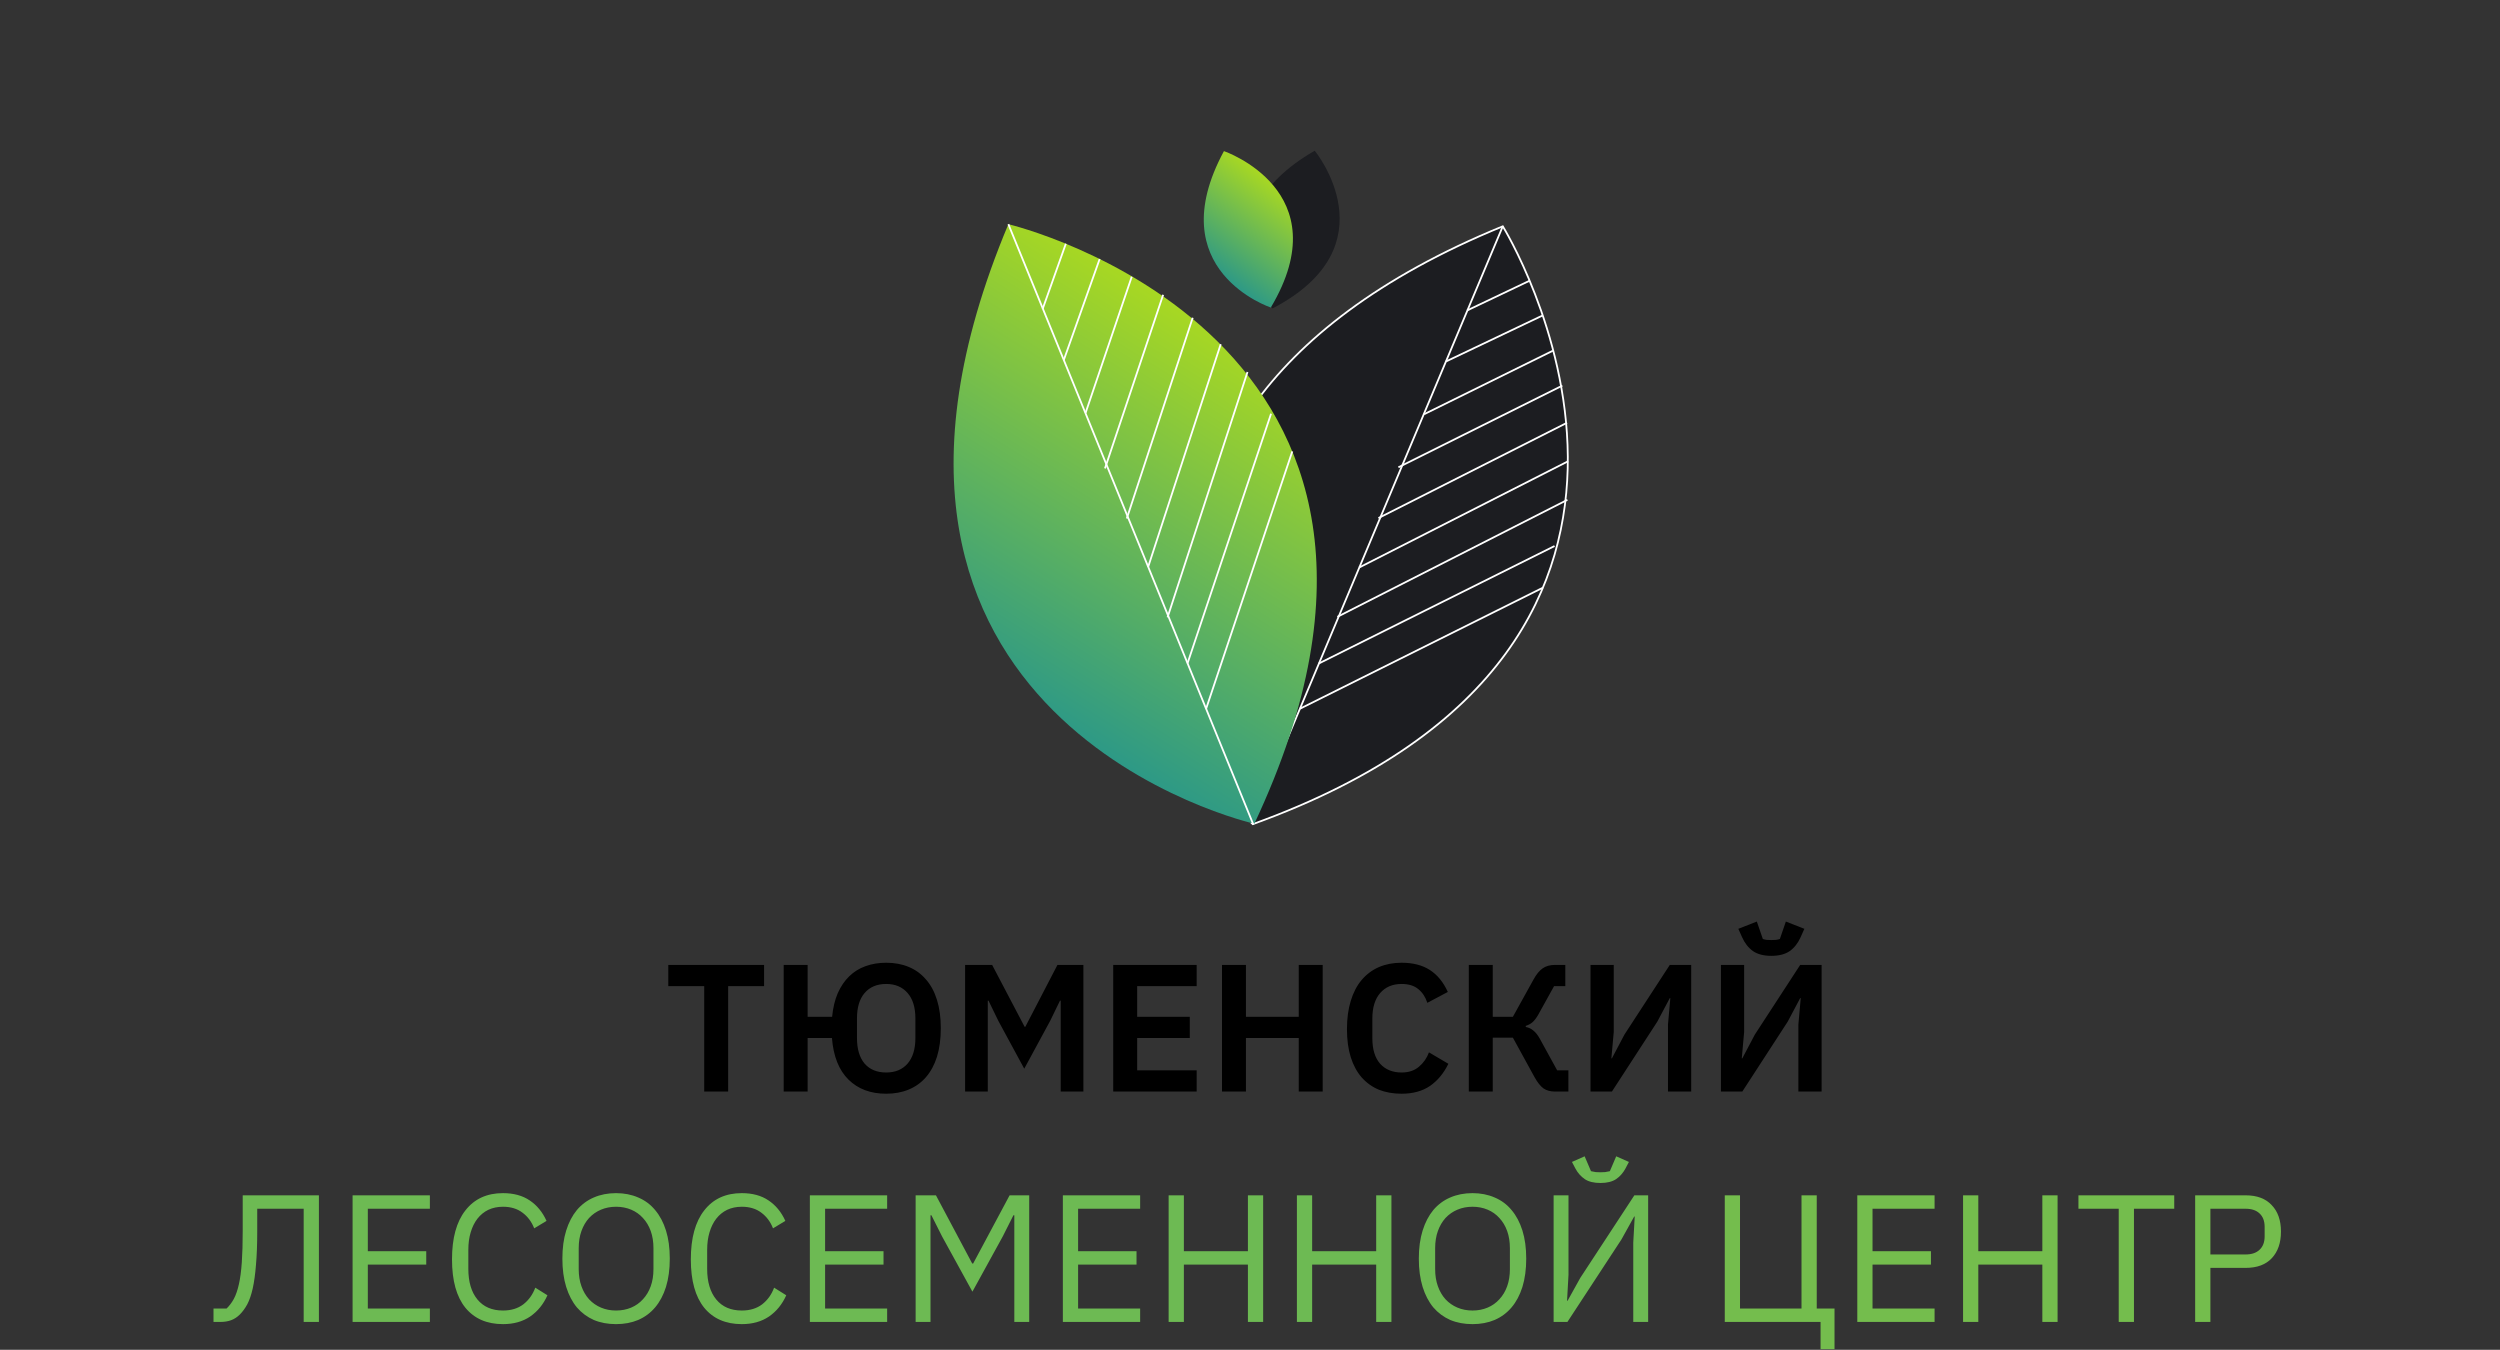
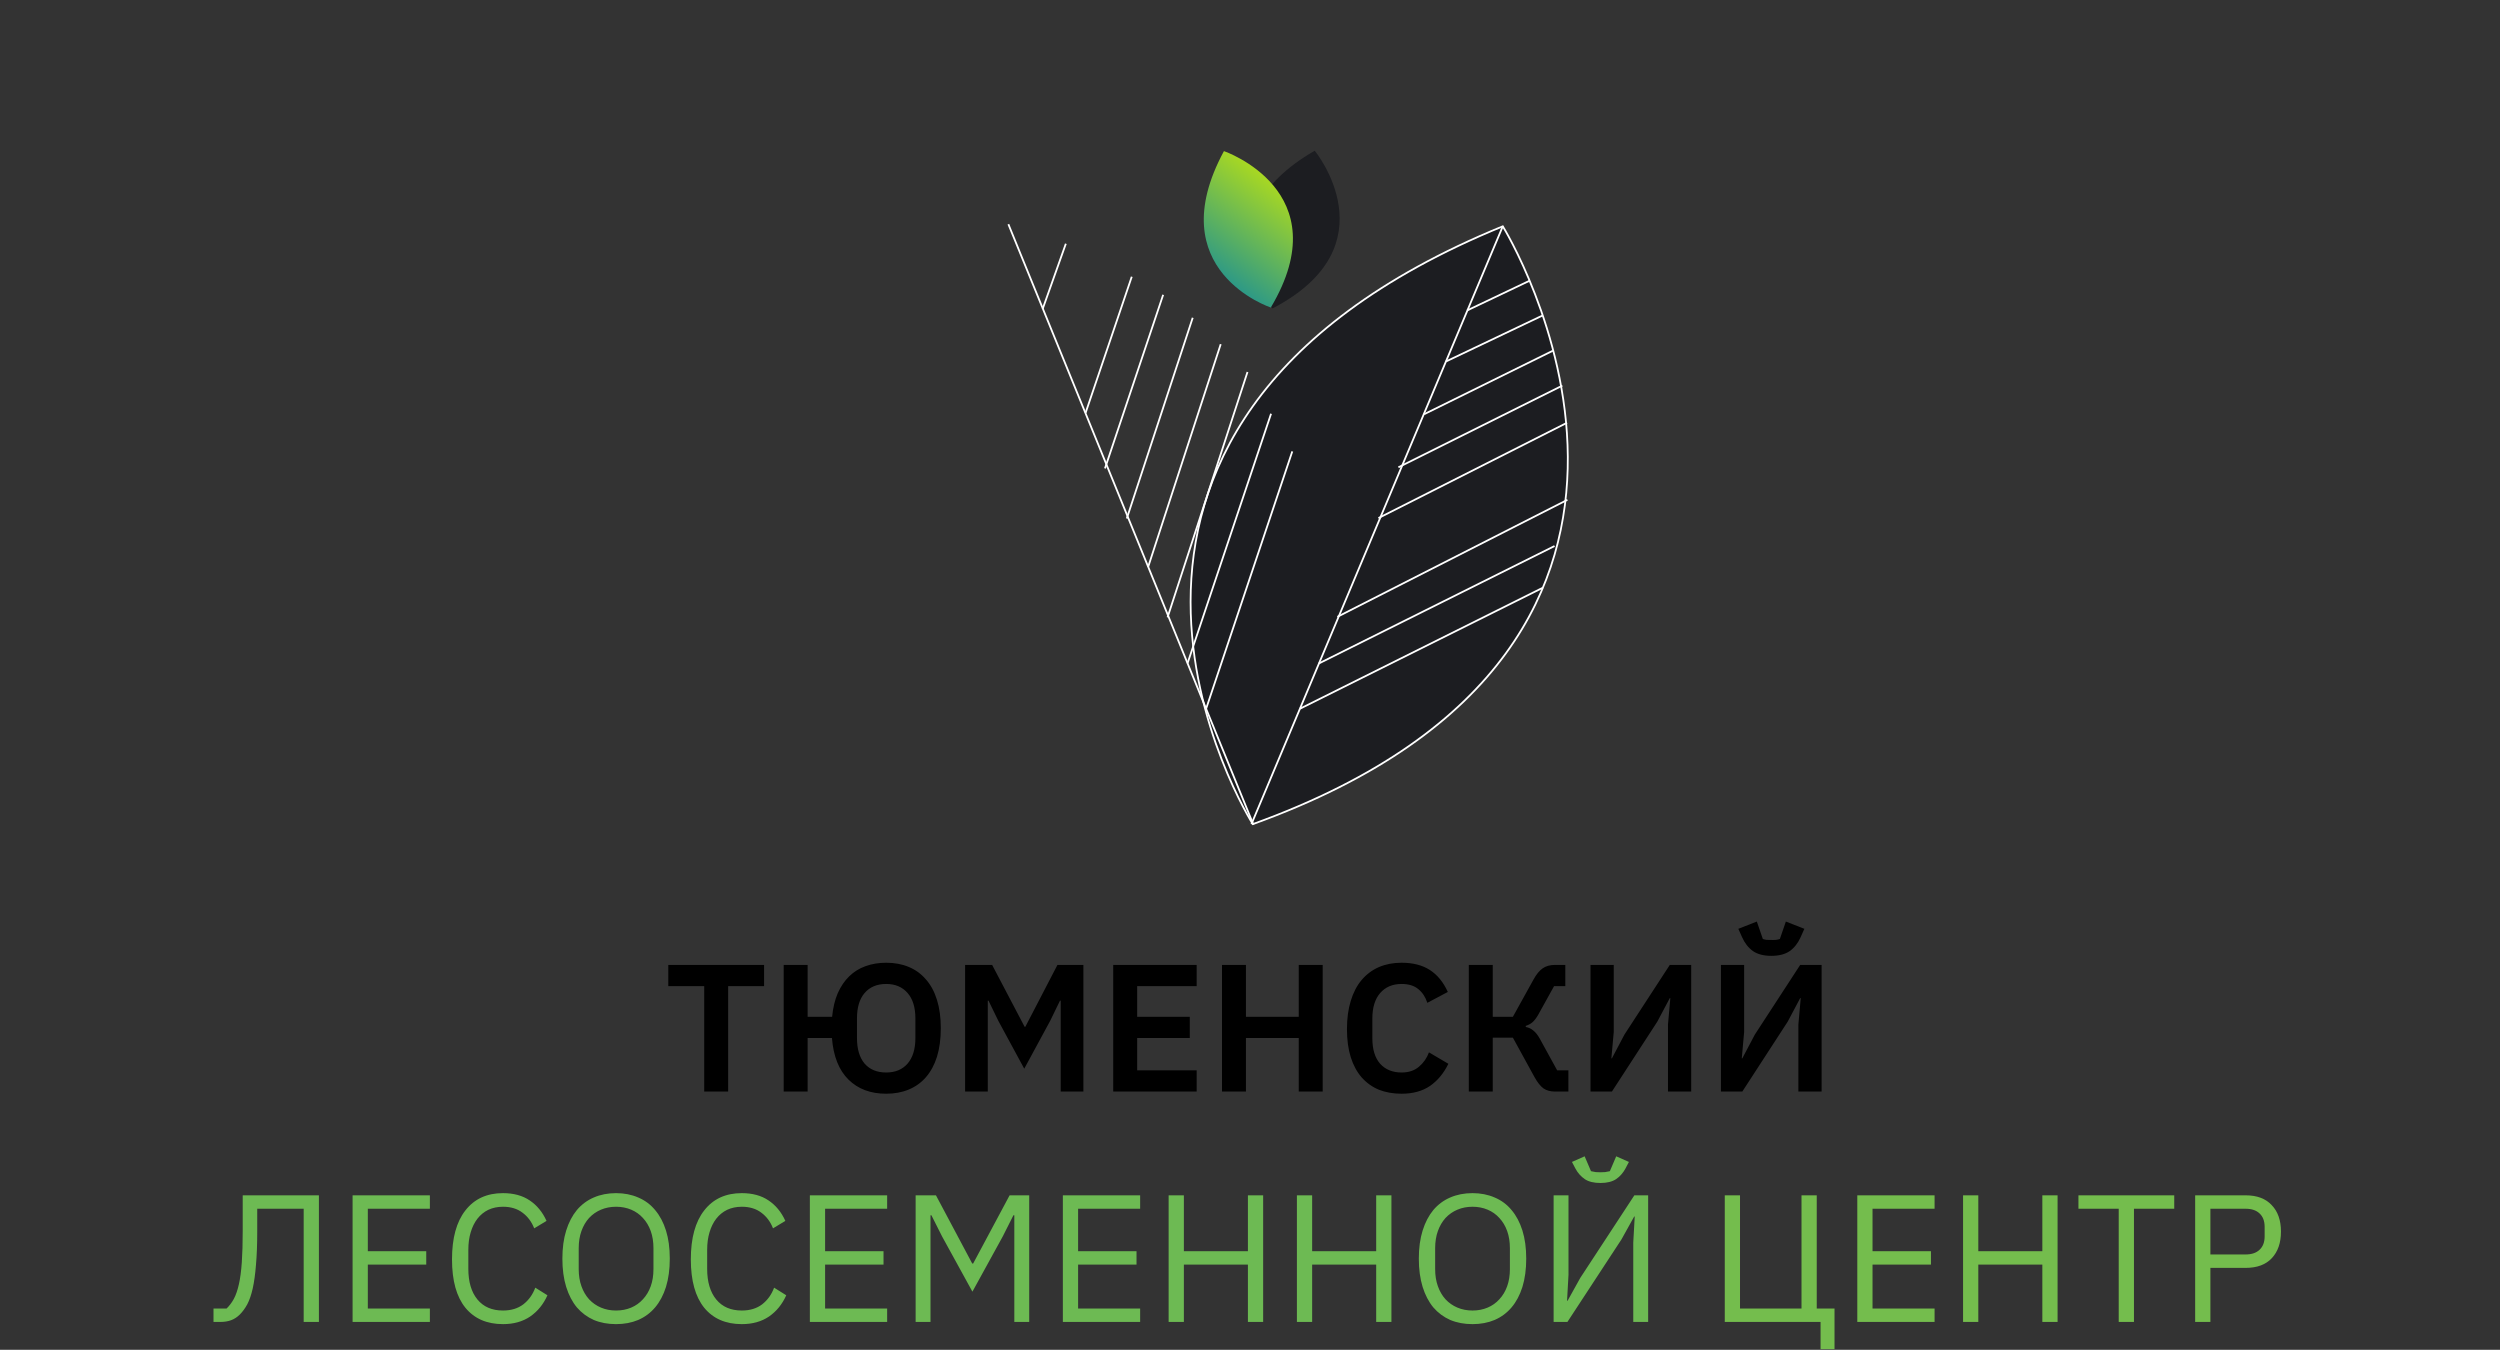
<svg xmlns="http://www.w3.org/2000/svg" width="1378" height="744" viewBox="0 0 1378 744" fill="none">
  <rect x="0" y="0" width="1378" height="744" fill="#333333" stroke="none" />
-   <path d="M401.358 543.56V601.66H388.158V543.56H368.358V531.86H421.158V543.56H401.358ZM488.466 602.86C479.866 602.86 472.932 600.26 467.666 595.06C462.399 589.86 459.366 582.226 458.566 572.16H445.166V601.66H431.966V531.86H445.166V560.46H458.666C459.132 555.526 460.166 551.193 461.766 547.46C463.432 543.726 465.532 540.626 468.066 538.16C470.666 535.626 473.666 533.76 477.066 532.56C480.532 531.293 484.332 530.66 488.466 530.66C493.066 530.66 497.199 531.426 500.866 532.96C504.599 534.493 507.766 536.793 510.366 539.86C513.032 542.86 515.066 546.626 516.466 551.16C517.866 555.626 518.566 560.826 518.566 566.76C518.566 572.693 517.866 577.926 516.466 582.46C515.066 586.926 513.032 590.693 510.366 593.76C507.766 596.76 504.599 599.026 500.866 600.56C497.199 602.093 493.066 602.86 488.466 602.86ZM488.466 591.16C493.466 591.16 497.399 589.526 500.266 586.26C503.132 582.926 504.566 578.226 504.566 572.16V561.36C504.566 555.293 503.132 550.626 500.266 547.36C497.399 544.026 493.466 542.36 488.466 542.36C483.399 542.36 479.432 544.026 476.566 547.36C473.766 550.626 472.366 555.293 472.366 561.36V572.16C472.366 578.226 473.766 582.926 476.566 586.26C479.432 589.526 483.399 591.16 488.466 591.16ZM584.666 551.56H584.266L578.866 562.66L564.566 589.06L550.266 562.66L544.866 551.56H544.466V601.66H531.966V531.86H546.866L564.766 565.96H565.166L582.866 531.86H597.166V601.66H584.666V551.56ZM613.606 601.66V531.86H659.606V543.56H626.806V560.46H655.806V572.16H626.806V589.96H659.606V601.66H613.606ZM715.867 572.16H686.767V601.66H673.567V531.86H686.767V560.46H715.867V531.86H729.067V601.66H715.867V572.16ZM772.542 602.86C767.942 602.86 763.776 602.126 760.042 600.66C756.376 599.126 753.209 596.86 750.542 593.86C747.942 590.86 745.942 587.16 744.542 582.76C743.142 578.293 742.442 573.126 742.442 567.26C742.442 561.393 743.142 556.193 744.542 551.66C745.942 547.06 747.942 543.226 750.542 540.16C753.209 537.026 756.376 534.66 760.042 533.06C763.776 531.46 767.942 530.66 772.542 530.66C778.809 530.66 784.009 531.993 788.142 534.66C792.276 537.326 795.576 541.36 798.042 546.76L786.742 552.76C785.742 549.626 784.109 547.126 781.842 545.26C779.576 543.326 776.476 542.36 772.542 542.36C767.609 542.36 763.676 544.026 760.742 547.36C757.876 550.693 756.442 555.36 756.442 561.36V572.36C756.442 578.426 757.876 583.093 760.742 586.36C763.676 589.56 767.609 591.16 772.542 591.16C776.476 591.16 779.676 590.093 782.142 587.96C784.676 585.826 786.509 583.193 787.642 580.06L798.342 586.36C795.809 591.56 792.442 595.626 788.242 598.56C784.042 601.426 778.809 602.86 772.542 602.86ZM809.602 531.86H822.802V560.46H833.902L845.302 539.86C846.836 537.06 848.502 535.026 850.302 533.76C852.102 532.493 854.369 531.86 857.102 531.86H862.802V543.56H856.602L847.902 559.26C846.836 561.126 845.769 562.526 844.702 563.46C843.702 564.326 842.469 564.993 841.002 565.46V566.06C842.669 566.393 844.069 567.06 845.202 568.06C846.402 568.993 847.569 570.46 848.702 572.46L858.302 589.96H864.502V601.66H857.102C854.569 601.66 852.469 601.093 850.802 599.96C849.136 598.76 847.469 596.66 845.802 593.66L833.902 571.96H822.802V601.66H809.602V531.86ZM876.692 531.86H889.492V568.86L888.192 583.36H888.492L895.392 570.26L920.392 531.86H932.192V601.66H919.392V564.66L920.692 550.16H920.392L913.492 563.16L888.492 601.66H876.692V531.86ZM948.567 531.86H961.367V568.86L960.067 583.36H960.367L967.267 570.26L992.267 531.86H1004.07V601.66H991.267V564.66L992.567 550.16H992.267L985.367 563.16L960.367 601.66H948.567V531.86ZM976.367 526.86C972.167 526.86 968.801 525.993 966.267 524.26C963.734 522.46 961.734 519.926 960.267 516.66L958.167 511.96L968.367 507.96L971.667 517.56C972.201 517.76 972.901 517.926 973.767 518.06C974.634 518.126 975.501 518.16 976.367 518.16C977.234 518.16 978.101 518.126 978.967 518.06C979.834 517.926 980.534 517.76 981.067 517.56L984.367 507.96L994.567 511.96L992.467 516.66C991.001 519.926 989.001 522.46 986.467 524.26C983.934 525.993 980.567 526.86 976.367 526.86Z" fill="black" />
+   <path d="M401.358 543.56V601.66H388.158V543.56H368.358V531.86H421.158V543.56H401.358ZM488.466 602.86C479.866 602.86 472.932 600.26 467.666 595.06C462.399 589.86 459.366 582.226 458.566 572.16H445.166V601.66H431.966V531.86H445.166V560.46H458.666C459.132 555.526 460.166 551.193 461.766 547.46C463.432 543.726 465.532 540.626 468.066 538.16C470.666 535.626 473.666 533.76 477.066 532.56C480.532 531.293 484.332 530.66 488.466 530.66C493.066 530.66 497.199 531.426 500.866 532.96C504.599 534.493 507.766 536.793 510.366 539.86C513.032 542.86 515.066 546.626 516.466 551.16C517.866 555.626 518.566 560.826 518.566 566.76C518.566 572.693 517.866 577.926 516.466 582.46C515.066 586.926 513.032 590.693 510.366 593.76C507.766 596.76 504.599 599.026 500.866 600.56C497.199 602.093 493.066 602.86 488.466 602.86ZM488.466 591.16C493.466 591.16 497.399 589.526 500.266 586.26C503.132 582.926 504.566 578.226 504.566 572.16V561.36C504.566 555.293 503.132 550.626 500.266 547.36C497.399 544.026 493.466 542.36 488.466 542.36C483.399 542.36 479.432 544.026 476.566 547.36C473.766 550.626 472.366 555.293 472.366 561.36V572.16C472.366 578.226 473.766 582.926 476.566 586.26C479.432 589.526 483.399 591.16 488.466 591.16ZM584.666 551.56H584.266L578.866 562.66L564.566 589.06L550.266 562.66L544.866 551.56H544.466V601.66H531.966V531.86H546.866L564.766 565.96H565.166L582.866 531.86H597.166V601.66H584.666V551.56ZM613.606 601.66V531.86H659.606V543.56H626.806V560.46H655.806V572.16H626.806V589.96H659.606V601.66H613.606ZM715.867 572.16H686.767V601.66H673.567V531.86H686.767V560.46H715.867V531.86H729.067V601.66H715.867V572.16ZM772.542 602.86C767.942 602.86 763.776 602.126 760.042 600.66C756.376 599.126 753.209 596.86 750.542 593.86C747.942 590.86 745.942 587.16 744.542 582.76C743.142 578.293 742.442 573.126 742.442 567.26C742.442 561.393 743.142 556.193 744.542 551.66C745.942 547.06 747.942 543.226 750.542 540.16C753.209 537.026 756.376 534.66 760.042 533.06C763.776 531.46 767.942 530.66 772.542 530.66C778.809 530.66 784.009 531.993 788.142 534.66C792.276 537.326 795.576 541.36 798.042 546.76L786.742 552.76C785.742 549.626 784.109 547.126 781.842 545.26C779.576 543.326 776.476 542.36 772.542 542.36C767.609 542.36 763.676 544.026 760.742 547.36C757.876 550.693 756.442 555.36 756.442 561.36V572.36C756.442 578.426 757.876 583.093 760.742 586.36C763.676 589.56 767.609 591.16 772.542 591.16C776.476 591.16 779.676 590.093 782.142 587.96C784.676 585.826 786.509 583.193 787.642 580.06L798.342 586.36C795.809 591.56 792.442 595.626 788.242 598.56C784.042 601.426 778.809 602.86 772.542 602.86ZM809.602 531.86H822.802V560.46H833.902L845.302 539.86C846.836 537.06 848.502 535.026 850.302 533.76C852.102 532.493 854.369 531.86 857.102 531.86H862.802V543.56H856.602L847.902 559.26C846.836 561.126 845.769 562.526 844.702 563.46C843.702 564.326 842.469 564.993 841.002 565.46V566.06C842.669 566.393 844.069 567.06 845.202 568.06C846.402 568.993 847.569 570.46 848.702 572.46L858.302 589.96H864.502V601.66H857.102C854.569 601.66 852.469 601.093 850.802 599.96C849.136 598.76 847.469 596.66 845.802 593.66L833.902 571.96H822.802V601.66H809.602V531.86ZM876.692 531.86H889.492V568.86L888.192 583.36H888.492L895.392 570.26L920.392 531.86H932.192V601.66H919.392V564.66L920.692 550.16H920.392L913.492 563.16L888.492 601.66H876.692V531.86ZM948.567 531.86H961.367V568.86L960.067 583.36H960.367L967.267 570.26L992.267 531.86H1004.07V601.66H991.267V564.66L992.567 550.16H992.267L985.367 563.16L960.367 601.66H948.567V531.86ZM976.367 526.86C972.167 526.86 968.801 525.993 966.267 524.26C963.734 522.46 961.734 519.926 960.267 516.66L958.167 511.96L968.367 507.96L971.667 517.56C972.201 517.76 972.901 517.926 973.767 518.06C977.234 518.16 978.101 518.126 978.967 518.06C979.834 517.926 980.534 517.76 981.067 517.56L984.367 507.96L994.567 511.96L992.467 516.66C991.001 519.926 989.001 522.46 986.467 524.26C983.934 525.993 980.567 526.86 976.367 526.86Z" fill="black" />
  <path d="M117.686 721.26H124.886C126.419 719.793 127.752 718.026 128.886 715.96C130.019 713.826 130.952 711.126 131.686 707.86C132.419 704.593 132.952 700.56 133.286 695.76C133.619 690.96 133.786 685.093 133.786 678.16V658.86H175.786V728.66H167.386V666.26H141.786V678.76C141.786 685.96 141.552 692.126 141.086 697.26C140.686 702.326 140.086 706.66 139.286 710.26C138.486 713.793 137.486 716.693 136.286 718.96C135.086 721.16 133.719 723.026 132.186 724.56C130.786 725.96 129.219 726.993 127.486 727.66C125.752 728.326 123.686 728.66 121.286 728.66H117.686V721.26ZM194.345 728.66V658.86H236.945V666.26H202.745V689.66H234.945V697.06H202.745V721.26H236.945V728.66H194.345ZM277.246 729.86C268.379 729.86 261.479 726.86 256.546 720.86C251.612 714.793 249.146 705.893 249.146 694.16C249.146 682.426 251.612 673.426 256.546 667.16C261.479 660.826 268.379 657.66 277.246 657.66C283.112 657.66 288.012 658.993 291.946 661.66C295.946 664.326 299.046 668.093 301.246 672.96L294.446 677.06C293.046 673.46 290.912 670.593 288.046 668.46C285.179 666.26 281.579 665.16 277.246 665.16C274.246 665.16 271.546 665.726 269.146 666.86C266.812 667.993 264.812 669.626 263.146 671.76C261.546 673.826 260.312 676.326 259.446 679.26C258.579 682.126 258.146 685.36 258.146 688.96V699.36C258.146 706.56 259.812 712.193 263.146 716.26C266.479 720.326 271.179 722.36 277.246 722.36C281.712 722.36 285.446 721.226 288.446 718.96C291.446 716.626 293.646 713.56 295.046 709.76L301.746 713.96C299.546 718.893 296.379 722.793 292.246 725.66C288.112 728.46 283.112 729.86 277.246 729.86ZM339.586 729.86C335.052 729.86 330.952 729.093 327.286 727.56C323.686 725.96 320.586 723.66 317.986 720.66C315.452 717.593 313.486 713.826 312.086 709.36C310.686 704.826 309.986 699.626 309.986 693.76C309.986 687.893 310.686 682.726 312.086 678.26C313.486 673.793 315.452 670.026 317.986 666.96C320.586 663.893 323.686 661.593 327.286 660.06C330.952 658.46 335.052 657.66 339.586 657.66C344.052 657.66 348.119 658.46 351.786 660.06C355.452 661.593 358.552 663.893 361.086 666.96C363.686 670.026 365.686 673.793 367.086 678.26C368.486 682.726 369.186 687.893 369.186 693.76C369.186 699.626 368.486 704.826 367.086 709.36C365.686 713.826 363.686 717.593 361.086 720.66C358.552 723.66 355.452 725.96 351.786 727.56C348.119 729.093 344.052 729.86 339.586 729.86ZM339.586 722.36C342.586 722.36 345.352 721.826 347.886 720.76C350.419 719.693 352.586 718.16 354.386 716.16C356.252 714.16 357.686 711.76 358.686 708.96C359.686 706.16 360.186 703.026 360.186 699.56V687.96C360.186 684.493 359.686 681.36 358.686 678.56C357.686 675.76 356.252 673.36 354.386 671.36C352.586 669.36 350.419 667.826 347.886 666.76C345.352 665.693 342.586 665.16 339.586 665.16C336.586 665.16 333.819 665.693 331.286 666.76C328.752 667.826 326.552 669.36 324.686 671.36C322.886 673.36 321.486 675.76 320.486 678.56C319.486 681.36 318.986 684.493 318.986 687.96V699.56C318.986 703.026 319.486 706.16 320.486 708.96C321.486 711.76 322.886 714.16 324.686 716.16C326.552 718.16 328.752 719.693 331.286 720.76C333.819 721.826 336.586 722.36 339.586 722.36ZM408.886 729.86C400.02 729.86 393.12 726.86 388.186 720.86C383.253 714.793 380.786 705.893 380.786 694.16C380.786 682.426 383.253 673.426 388.186 667.16C393.12 660.826 400.02 657.66 408.886 657.66C414.753 657.66 419.653 658.993 423.586 661.66C427.586 664.326 430.686 668.093 432.886 672.96L426.086 677.06C424.686 673.46 422.553 670.593 419.686 668.46C416.82 666.26 413.22 665.16 408.886 665.16C405.886 665.16 403.186 665.726 400.786 666.86C398.453 667.993 396.453 669.626 394.786 671.76C393.186 673.826 391.953 676.326 391.086 679.26C390.22 682.126 389.786 685.36 389.786 688.96V699.36C389.786 706.56 391.453 712.193 394.786 716.26C398.12 720.326 402.82 722.36 408.886 722.36C413.353 722.36 417.086 721.226 420.086 718.96C423.086 716.626 425.286 713.56 426.686 709.76L433.386 713.96C431.186 718.893 428.02 722.793 423.886 725.66C419.753 728.46 414.753 729.86 408.886 729.86ZM446.396 728.66V658.86H488.996V666.26H454.796V689.66H486.996V697.06H454.796V721.26H488.996V728.66H446.396ZM559.096 669.86H558.596L552.696 681.56L535.996 711.96L519.296 681.56L513.396 669.86H512.896V728.66H504.696V658.86H515.896L535.896 696.46H536.396L556.496 658.86H567.296V728.66H559.096V669.86ZM585.849 728.66V658.86H628.449V666.26H594.249V689.66H626.449V697.06H594.249V721.26H628.449V728.66H585.849ZM687.85 697.06H652.55V728.66H644.15V658.86H652.55V689.66H687.85V658.86H696.25V728.66H687.85V697.06ZM758.553 697.06H723.253V728.66H714.853V658.86H723.253V689.66H758.553V658.86H766.953V728.66H758.553V697.06ZM811.656 729.86C807.123 729.86 803.023 729.093 799.356 727.56C795.756 725.96 792.656 723.66 790.056 720.66C787.523 717.593 785.556 713.826 784.156 709.36C782.756 704.826 782.056 699.626 782.056 693.76C782.056 687.893 782.756 682.726 784.156 678.26C785.556 673.793 787.523 670.026 790.056 666.96C792.656 663.893 795.756 661.593 799.356 660.06C803.023 658.46 807.123 657.66 811.656 657.66C816.123 657.66 820.189 658.46 823.856 660.06C827.523 661.593 830.623 663.893 833.156 666.96C835.756 670.026 837.756 673.793 839.156 678.26C840.556 682.726 841.256 687.893 841.256 693.76C841.256 699.626 840.556 704.826 839.156 709.36C837.756 713.826 835.756 717.593 833.156 720.66C830.623 723.66 827.523 725.96 823.856 727.56C820.189 729.093 816.123 729.86 811.656 729.86ZM811.656 722.36C814.656 722.36 817.423 721.826 819.956 720.76C822.489 719.693 824.656 718.16 826.456 716.16C828.323 714.16 829.756 711.76 830.756 708.96C831.756 706.16 832.256 703.026 832.256 699.56V687.96C832.256 684.493 831.756 681.36 830.756 678.56C829.756 675.76 828.323 673.36 826.456 671.36C824.656 669.36 822.489 667.826 819.956 666.76C817.423 665.693 814.656 665.16 811.656 665.16C808.656 665.16 805.889 665.693 803.356 666.76C800.823 667.826 798.623 669.36 796.756 671.36C794.956 673.36 793.556 675.76 792.556 678.56C791.556 681.36 791.056 684.493 791.056 687.96V699.56C791.056 703.026 791.556 706.16 792.556 708.96C793.556 711.76 794.956 714.16 796.756 716.16C798.623 718.16 800.823 719.693 803.356 720.76C805.889 721.826 808.656 722.36 811.656 722.36ZM856.357 658.86H864.557V702.66L863.757 716.96H864.057L871.057 704.36L900.857 658.86H908.457V728.66H900.257V684.86L901.057 670.56H900.757L893.757 683.16L863.957 728.66H856.357V658.86ZM882.157 652.06C878.557 652.06 875.69 651.36 873.557 649.96C871.423 648.493 869.723 646.593 868.457 644.26L866.457 640.46L873.457 637.36L876.957 645.56C877.757 645.76 878.623 645.926 879.557 646.06C880.49 646.126 881.357 646.16 882.157 646.16C882.957 646.16 883.823 646.126 884.757 646.06C885.69 645.926 886.557 645.76 887.357 645.56L890.857 637.36L897.857 640.46L895.857 644.26C894.59 646.593 892.89 648.493 890.757 649.96C888.623 651.36 885.757 652.06 882.157 652.06Z" fill="#6DBA53" />
  <path d="M1003.49 728.66H950.693V658.86H959.093V721.26H992.993V658.86H1001.39V721.26H1011.19V743.66H1003.49V728.66ZM1023.74 728.66V658.86H1066.34V666.26H1032.14V689.66H1064.34V697.06H1032.14V721.26H1066.34V728.66H1023.74ZM1125.74 697.06H1090.44V728.66H1082.04V658.86H1090.44V689.66H1125.74V658.86H1134.14V728.66H1125.74V697.06ZM1176.24 666.26V728.66H1167.84V666.26H1145.64V658.86H1198.44V666.26H1176.24ZM1209.97 728.66V658.86H1237.77C1244.04 658.86 1248.84 660.66 1252.17 664.26C1255.57 667.793 1257.27 672.66 1257.27 678.86C1257.27 685.06 1255.57 689.96 1252.17 693.56C1248.84 697.093 1244.04 698.86 1237.77 698.86H1218.37V728.66H1209.97ZM1218.37 691.46H1237.77C1241.1 691.46 1243.67 690.593 1245.47 688.86C1247.34 687.126 1248.27 684.66 1248.27 681.46V676.26C1248.27 673.06 1247.34 670.593 1245.47 668.86C1243.67 667.126 1241.1 666.26 1237.77 666.26H1218.37V691.46Z" fill="#74BD4D" />
  <g clip-path="url(#clip0)">
    <path d="M690.554 454.255C690.554 454.255 553.163 237.262 828.337 124.734C828.337 124.734 969.82 353.611 690.554 454.255Z" fill="#1C1D21" stroke="white" stroke-miterlimit="10" />
    <path d="M828.337 124.733L689.787 454.246" stroke="white" stroke-miterlimit="10" />
    <path d="M861.167 212.549L770.802 257.574" stroke="white" stroke-miterlimit="10" />
    <path d="M856.868 300.974L726.951 365.701" stroke="white" stroke-miterlimit="10" />
    <path d="M850.46 323.921L716.543 390.647" stroke="white" stroke-miterlimit="10" />
    <path d="M855.97 193.297L784.927 228.338" stroke="white" stroke-miterlimit="10" />
    <path d="M850.358 173.853L797.02 199.243" stroke="white" stroke-miterlimit="10" />
    <path d="M843.143 154.716L808.674 171.116" stroke="white" stroke-miterlimit="10" />
    <path d="M863.753 233.023L759.798 285.57" stroke="white" stroke-miterlimit="10" />
-     <path d="M864.325 254.252L749.16 312.821" stroke="white" stroke-miterlimit="10" />
    <path d="M863.948 275.495L737.16 339.995" stroke="white" stroke-miterlimit="10" />
    <path d="M701.411 170.021C701.411 170.021 659.776 120.463 724.68 83.069C724.68 83.069 767.738 135.446 701.411 170.021Z" fill="#1C1D21" />
-     <path d="M691.393 454.041C691.393 454.041 440.809 397.755 555.815 123.579C555.815 123.579 817.694 185.372 691.393 454.041Z" fill="url(#paint0_linear)" />
    <path d="M555.815 123.579L690.871 454.554" stroke="white" stroke-miterlimit="10" />
    <path d="M641.131 162.484L609.056 258.199" stroke="white" stroke-miterlimit="10" />
    <path d="M700.608 228.043L654.55 365.666" stroke="white" stroke-miterlimit="10" />
    <path d="M712.311 248.806L664.8 390.691" stroke="white" stroke-miterlimit="10" />
    <path d="M623.826 152.519L598.377 227.571" stroke="white" stroke-miterlimit="10" />
-     <path d="M606.134 142.747L586.369 198.429" stroke="white" stroke-miterlimit="10" />
    <path d="M587.494 134.331L574.715 170.279" stroke="white" stroke-miterlimit="10" />
    <path d="M657.425 175.14L621.082 285.809" stroke="white" stroke-miterlimit="10" />
    <path d="M672.86 189.71L632.83 312.573" stroke="white" stroke-miterlimit="10" />
    <path d="M687.622 205.035L643.554 340.277" stroke="white" stroke-miterlimit="10" />
    <path d="M700.469 169.51C700.469 169.51 639.007 149.198 674.632 83.292C674.61 83.275 738.761 105.227 700.469 169.51Z" fill="url(#paint1_linear)" />
  </g>
  <defs>
    <linearGradient id="paint0_linear" x1="685.048" y1="190.4" x2="562.339" y2="386.934" gradientUnits="userSpaceOnUse">
      <stop stop-color="#A8D822" />
      <stop offset="1" stop-color="#2D9986" />
    </linearGradient>
    <linearGradient id="paint1_linear" x1="705.39" y1="103.235" x2="669.765" y2="149.498" gradientUnits="userSpaceOnUse">
      <stop stop-color="#A8D822" />
      <stop offset="1" stop-color="#2D9986" />
    </linearGradient>
    <clipPath id="clip0">
      <rect x="632" width="360.588" height="365.095" transform="rotate(31.979 632 0)" fill="white" />
    </clipPath>
  </defs>
</svg>